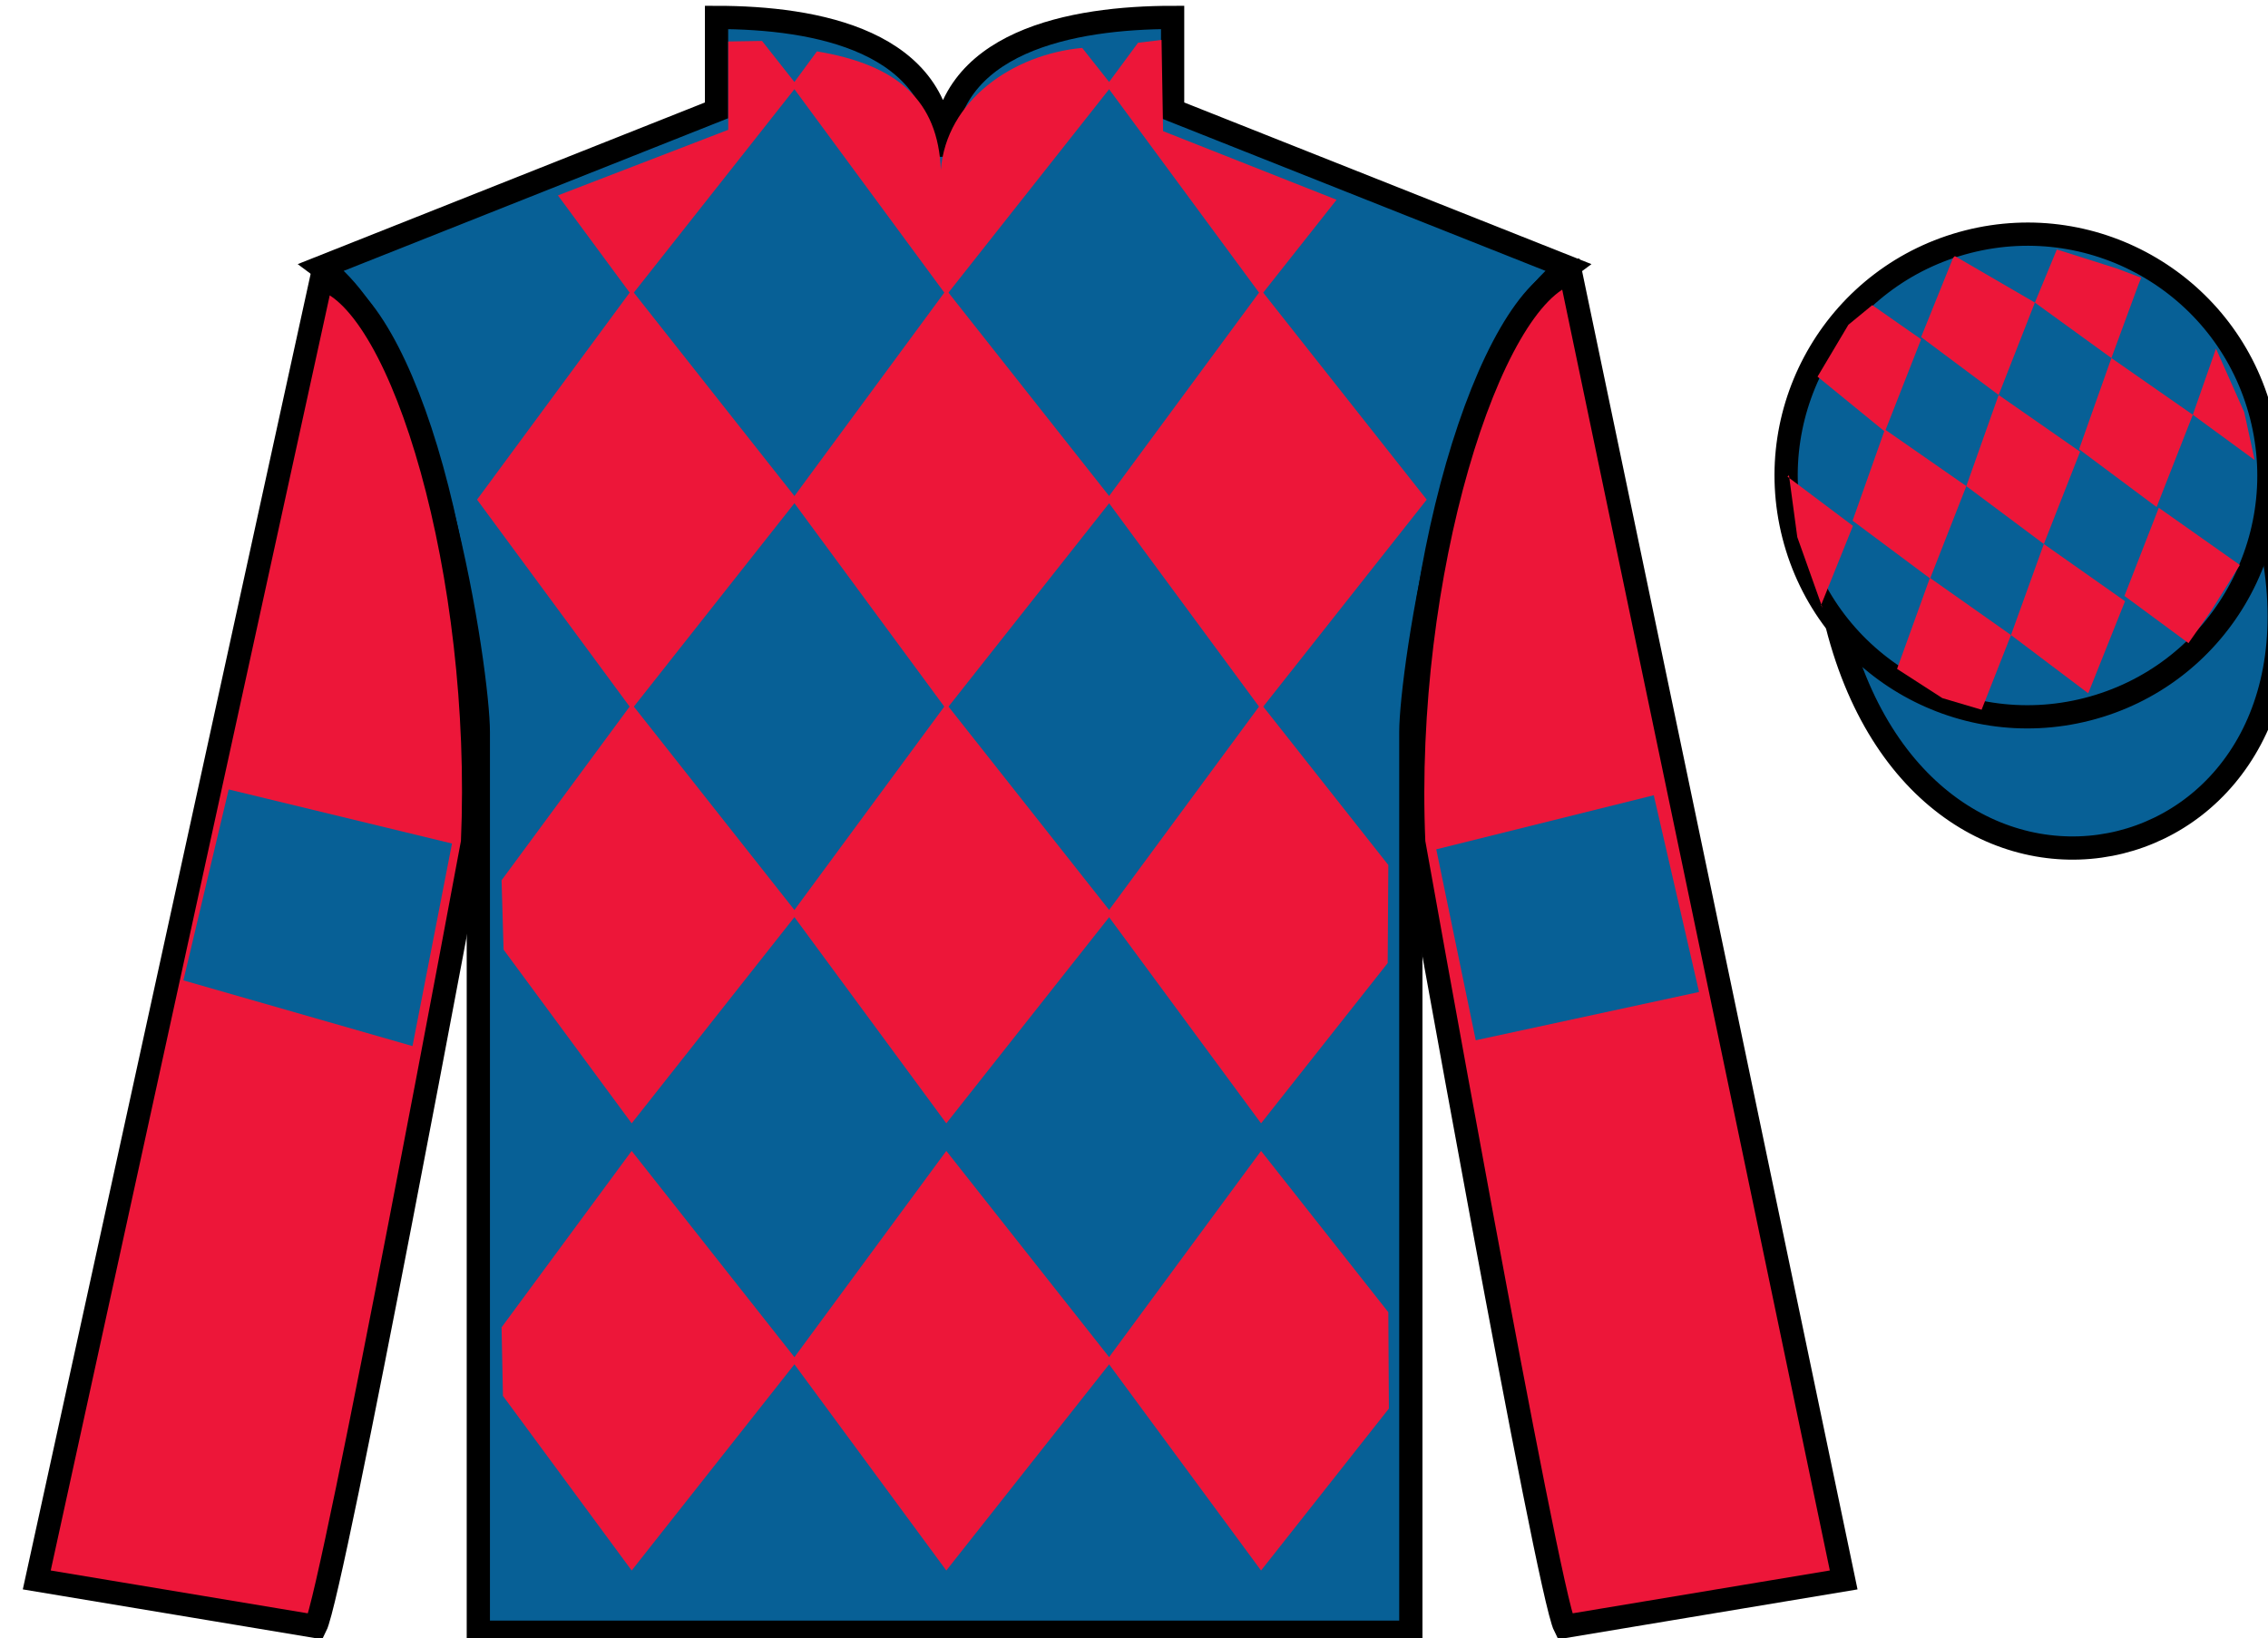
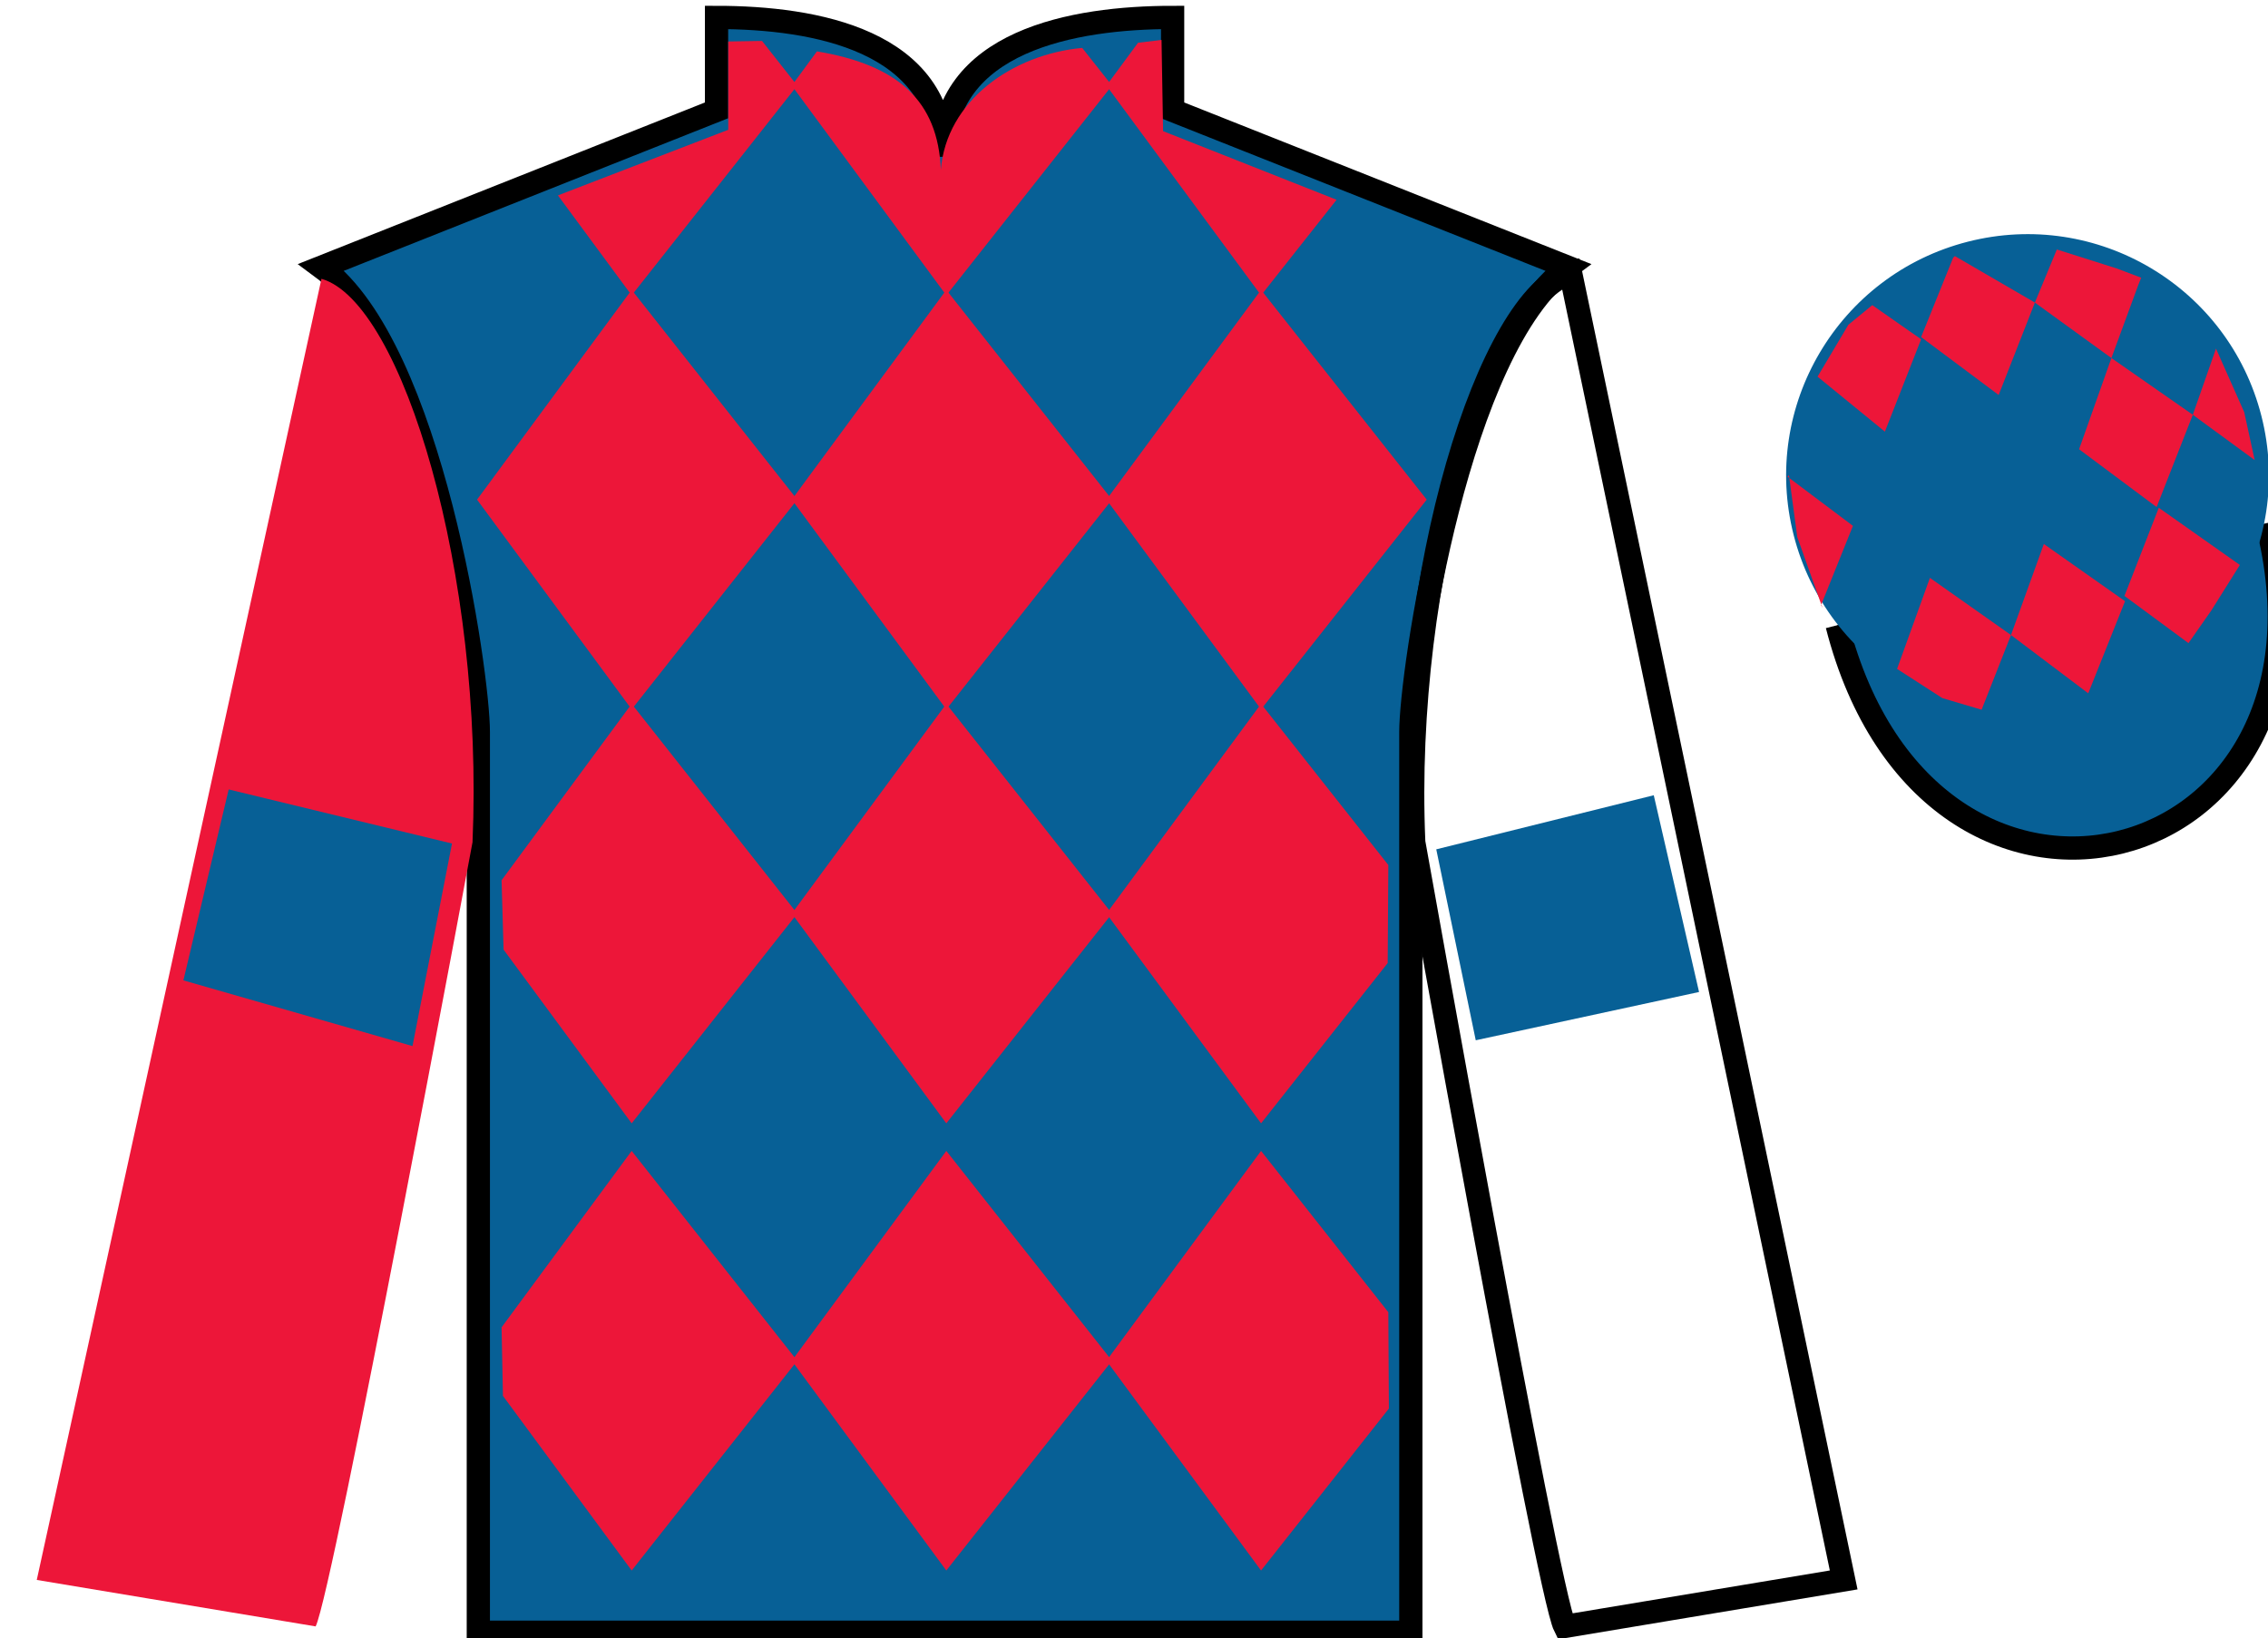
<svg xmlns="http://www.w3.org/2000/svg" width="97.59pt" height="70.5pt" viewBox="0 0 97.59 70.5" version="1.1">
  <g id="surface0">
    <path style=" stroke:none;fill-rule:nonzero;fill:rgb(2.931%,37.739%,58.772%);fill-opacity:1;" d="M 30.832 0.75 L 30.832 4.75 L 13.832 11.5 C 18.582 15 20.582 29 20.582 31.5 C 20.582 34 20.582 70.25 20.582 70.25 L 60.707 70.25 C 60.707 70.25 60.707 34 60.707 31.5 C 60.707 29 62.707 15 67.457 11.5 L 50.457 4.75 L 50.457 0.75 C 46.195 0.75 40.57 1.75 40.57 6.75 C 40.57 1.75 35.098 0.75 30.832 0.75 " />
    <path style="fill:none;stroke-width:10;stroke-linecap:butt;stroke-linejoin:miter;stroke:rgb(0%,0%,0%);stroke-opacity:1;stroke-miterlimit:4;" d="M 308.32 697.5 L 308.32 657.5 L 138.32 590 C 185.82 555 205.82 415 205.82 390 C 205.82 365 205.82 2.5 205.82 2.5 L 607.07 2.5 C 607.07 2.5 607.07 365 607.07 390 C 607.07 415 627.07 555 674.57 590 L 504.57 657.5 L 504.57 697.5 C 461.953 697.5 405.703 687.5 405.703 637.5 C 405.703 687.5 350.977 697.5 308.32 697.5 Z M 308.32 697.5 " transform="matrix(0.1,0,0,-0.1,0,70.5)" />
    <path style=" stroke:none;fill-rule:nonzero;fill:rgb(92.863%,8.783%,22.277%);fill-opacity:1;" d="M 13.582 70 C 14.332 68.5 20.332 36.25 20.332 36.25 C 20.832 24.75 17.332 13 13.832 12 L 1.582 68 L 13.582 70 " />
-     <path style="fill:none;stroke-width:10;stroke-linecap:butt;stroke-linejoin:miter;stroke:rgb(0%,0%,0%);stroke-opacity:1;stroke-miterlimit:4;" d="M 135.82 5 C 143.32 20 203.32 342.5 203.32 342.5 C 208.32 457.5 173.32 575 138.32 585 L 15.82 25 L 135.82 5 Z M 135.82 5 " transform="matrix(0.1,0,0,-0.1,0,70.5)" />
-     <path style=" stroke:none;fill-rule:nonzero;fill:rgb(92.863%,8.783%,22.277%);fill-opacity:1;" d="M 79.332 68 L 67.582 11.75 C 64.082 12.75 60.332 24.75 60.832 36.25 C 60.832 36.25 66.582 68.5 67.332 70 L 79.332 68 " />
    <path style="fill:none;stroke-width:10;stroke-linecap:butt;stroke-linejoin:miter;stroke:rgb(0%,0%,0%);stroke-opacity:1;stroke-miterlimit:4;" d="M 793.32 25 L 675.82 587.5 C 640.82 577.5 603.32 457.5 608.32 342.5 C 608.32 342.5 665.82 20 673.32 5 L 793.32 25 Z M 793.32 25 " transform="matrix(0.1,0,0,-0.1,0,70.5)" />
    <path style="fill-rule:nonzero;fill:rgb(2.931%,37.739%,58.772%);fill-opacity:1;stroke-width:10;stroke-linecap:butt;stroke-linejoin:miter;stroke:rgb(0%,0%,0%);stroke-opacity:1;stroke-miterlimit:4;" d="M 790.508 435.898 C 830.234 280.273 1014.18 327.852 975.391 479.844 " transform="matrix(0.1,0,0,-0.1,0,70.5)" />
    <path style=" stroke:none;fill-rule:nonzero;fill:rgb(2.931%,37.739%,58.772%);fill-opacity:1;" d="M 17.75 45.023 L 19.449 36.305 L 9.84 33.977 L 7.891 42.195 L 17.75 45.023 " />
    <path style=" stroke:none;fill-rule:nonzero;fill:rgb(2.931%,37.739%,58.772%);fill-opacity:1;" d="M 63.5 44.773 L 61.801 36.555 L 71.16 34.227 L 73.109 42.695 L 63.5 44.773 " />
    <path style=" stroke:none;fill-rule:nonzero;fill:rgb(92.863%,8.783%,22.277%);fill-opacity:1;" d="M 46.566 2.062 L 47.848 3.684 L 40.719 12.711 L 34.07 3.684 L 35.152 2.211 C 38.641 2.793 40.363 4.34 40.484 7.309 C 40.719 4.34 43.562 2.34 46.566 2.062 " />
    <path style=" stroke:none;fill-rule:nonzero;fill:rgb(92.863%,8.783%,22.277%);fill-opacity:1;" d="M 27.18 12.477 L 20.527 21.504 L 27.18 30.531 L 34.305 21.504 L 27.18 12.477 " />
    <path style=" stroke:none;fill-rule:nonzero;fill:rgb(92.863%,8.783%,22.277%);fill-opacity:1;" d="M 40.719 12.477 L 34.07 21.504 L 40.719 30.531 L 47.848 21.504 L 40.719 12.477 " />
    <path style=" stroke:none;fill-rule:nonzero;fill:rgb(92.863%,8.783%,22.277%);fill-opacity:1;" d="M 54.262 12.477 L 47.609 21.504 L 54.262 30.531 L 61.391 21.504 L 54.262 12.477 " />
    <path style=" stroke:none;fill-rule:nonzero;fill:rgb(92.863%,8.783%,22.277%);fill-opacity:1;" d="M 27.18 30.293 L 21.582 37.887 L 21.668 40.871 L 27.18 48.348 L 34.305 39.32 L 27.18 30.293 " />
    <path style=" stroke:none;fill-rule:nonzero;fill:rgb(92.863%,8.783%,22.277%);fill-opacity:1;" d="M 40.719 30.293 L 34.07 39.32 L 40.719 48.348 L 47.848 39.32 L 40.719 30.293 " />
    <path style=" stroke:none;fill-rule:nonzero;fill:rgb(92.863%,8.783%,22.277%);fill-opacity:1;" d="M 59.738 37.23 L 54.262 30.293 L 47.609 39.32 L 54.262 48.348 L 59.711 41.449 L 59.738 37.23 " />
    <path style=" stroke:none;fill-rule:nonzero;fill:rgb(92.863%,8.783%,22.277%);fill-opacity:1;" d="M 27.18 49.535 L 21.582 57.129 L 21.641 60.078 L 27.18 67.594 L 34.305 58.566 L 27.18 49.535 " />
    <path style=" stroke:none;fill-rule:nonzero;fill:rgb(92.863%,8.783%,22.277%);fill-opacity:1;" d="M 40.719 49.535 L 34.07 58.566 L 40.719 67.594 L 47.848 58.566 L 40.719 49.535 " />
    <path style=" stroke:none;fill-rule:nonzero;fill:rgb(92.863%,8.783%,22.277%);fill-opacity:1;" d="M 59.738 56.477 L 54.262 49.535 L 47.609 58.566 L 54.262 67.594 L 59.762 60.625 L 59.738 56.477 " />
    <path style=" stroke:none;fill-rule:nonzero;fill:rgb(92.863%,8.783%,22.277%);fill-opacity:1;" d="M 32.789 1.762 L 31.336 1.785 L 31.336 5.586 L 24.008 8.41 L 27.18 12.711 L 34.305 3.684 L 32.789 1.762 " />
    <path style=" stroke:none;fill-rule:nonzero;fill:rgb(92.863%,8.783%,22.277%);fill-opacity:1;" d="M 50.047 5.645 L 49.98 1.719 L 48.969 1.84 L 47.609 3.684 L 54.262 12.711 L 57.512 8.598 L 50.047 5.645 " />
    <path style=" stroke:none;fill-rule:nonzero;fill:rgb(2.931%,37.739%,58.772%);fill-opacity:1;" d="M 89.809 30.527 C 95.367 29.109 98.723 23.453 97.305 17.898 C 95.887 12.34 90.234 8.984 84.676 10.402 C 79.117 11.82 75.762 17.473 77.18 23.031 C 78.598 28.59 84.254 31.945 89.809 30.527 " />
-     <path style="fill:none;stroke-width:10;stroke-linecap:butt;stroke-linejoin:miter;stroke:rgb(0%,0%,0%);stroke-opacity:1;stroke-miterlimit:4;" d="M 898.086 399.727 C 953.672 413.906 987.227 470.469 973.047 526.016 C 958.867 581.602 902.344 615.156 846.758 600.977 C 791.172 586.797 757.617 530.273 771.797 474.688 C 785.977 419.102 842.539 385.547 898.086 399.727 Z M 898.086 399.727 " transform="matrix(0.1,0,0,-0.1,0,70.5)" />
    <path style=" stroke:none;fill-rule:nonzero;fill:rgb(92.863%,8.783%,22.277%);fill-opacity:1;" d="M 80.562 13.133 L 79.535 13.977 L 78.207 16.211 L 81.105 18.578 L 82.664 14.602 L 80.562 13.133 " />
    <path style=" stroke:none;fill-rule:nonzero;fill:rgb(92.863%,8.783%,22.277%);fill-opacity:1;" d="M 84.254 11.102 L 84.117 11.023 L 84.043 11.09 L 82.664 14.508 L 86 17 L 87.559 13.023 L 84.254 11.102 " />
    <path style=" stroke:none;fill-rule:nonzero;fill:rgb(92.863%,8.783%,22.277%);fill-opacity:1;" d="M 91.094 11.559 L 88.504 10.738 L 87.559 13.023 L 90.852 15.41 L 92.008 12.266 L 92.133 11.953 L 91.094 11.559 " />
-     <path style=" stroke:none;fill-rule:nonzero;fill:rgb(92.863%,8.783%,22.277%);fill-opacity:1;" d="M 81.105 18.484 L 79.715 22.41 L 83.051 24.898 L 84.609 20.922 L 81.105 18.484 " />
-     <path style=" stroke:none;fill-rule:nonzero;fill:rgb(92.863%,8.783%,22.277%);fill-opacity:1;" d="M 86 17 L 84.609 20.922 L 87.945 23.414 L 89.504 19.441 L 86 17 " />
    <path style=" stroke:none;fill-rule:nonzero;fill:rgb(92.863%,8.783%,22.277%);fill-opacity:1;" d="M 90.852 15.41 L 89.461 19.336 L 92.797 21.824 L 94.355 17.852 L 90.852 15.41 " />
    <path style=" stroke:none;fill-rule:nonzero;fill:rgb(92.863%,8.783%,22.277%);fill-opacity:1;" d="M 83.043 24.871 L 81.629 28.789 L 83.578 30.047 L 85.266 30.547 L 85.266 30.547 L 86.531 27.332 L 83.043 24.871 " />
    <path style=" stroke:none;fill-rule:nonzero;fill:rgb(92.863%,8.783%,22.277%);fill-opacity:1;" d="M 87.945 23.414 L 86.531 27.332 L 89.855 29.84 L 91.438 25.875 L 87.945 23.414 " />
    <path style=" stroke:none;fill-rule:nonzero;fill:rgb(92.863%,8.783%,22.277%);fill-opacity:1;" d="M 92.891 21.855 L 91.414 25.648 L 94.168 27.68 L 94.168 27.68 L 95.152 26.273 L 96.379 24.316 L 92.891 21.855 " />
    <path style=" stroke:none;fill-rule:nonzero;fill:rgb(92.863%,8.783%,22.277%);fill-opacity:1;" d="M 76.914 20.516 L 76.977 20.453 L 77.336 23.117 L 78.422 26.168 L 78.359 26.043 L 79.73 22.633 L 76.914 20.516 " />
    <path style=" stroke:none;fill-rule:nonzero;fill:rgb(92.863%,8.783%,22.277%);fill-opacity:1;" d="M 95.352 15.004 L 95.352 15.004 L 94.355 17.852 L 97.016 19.801 L 97.016 19.801 L 96.566 17.738 L 95.352 15.004 " />
  </g>
</svg>